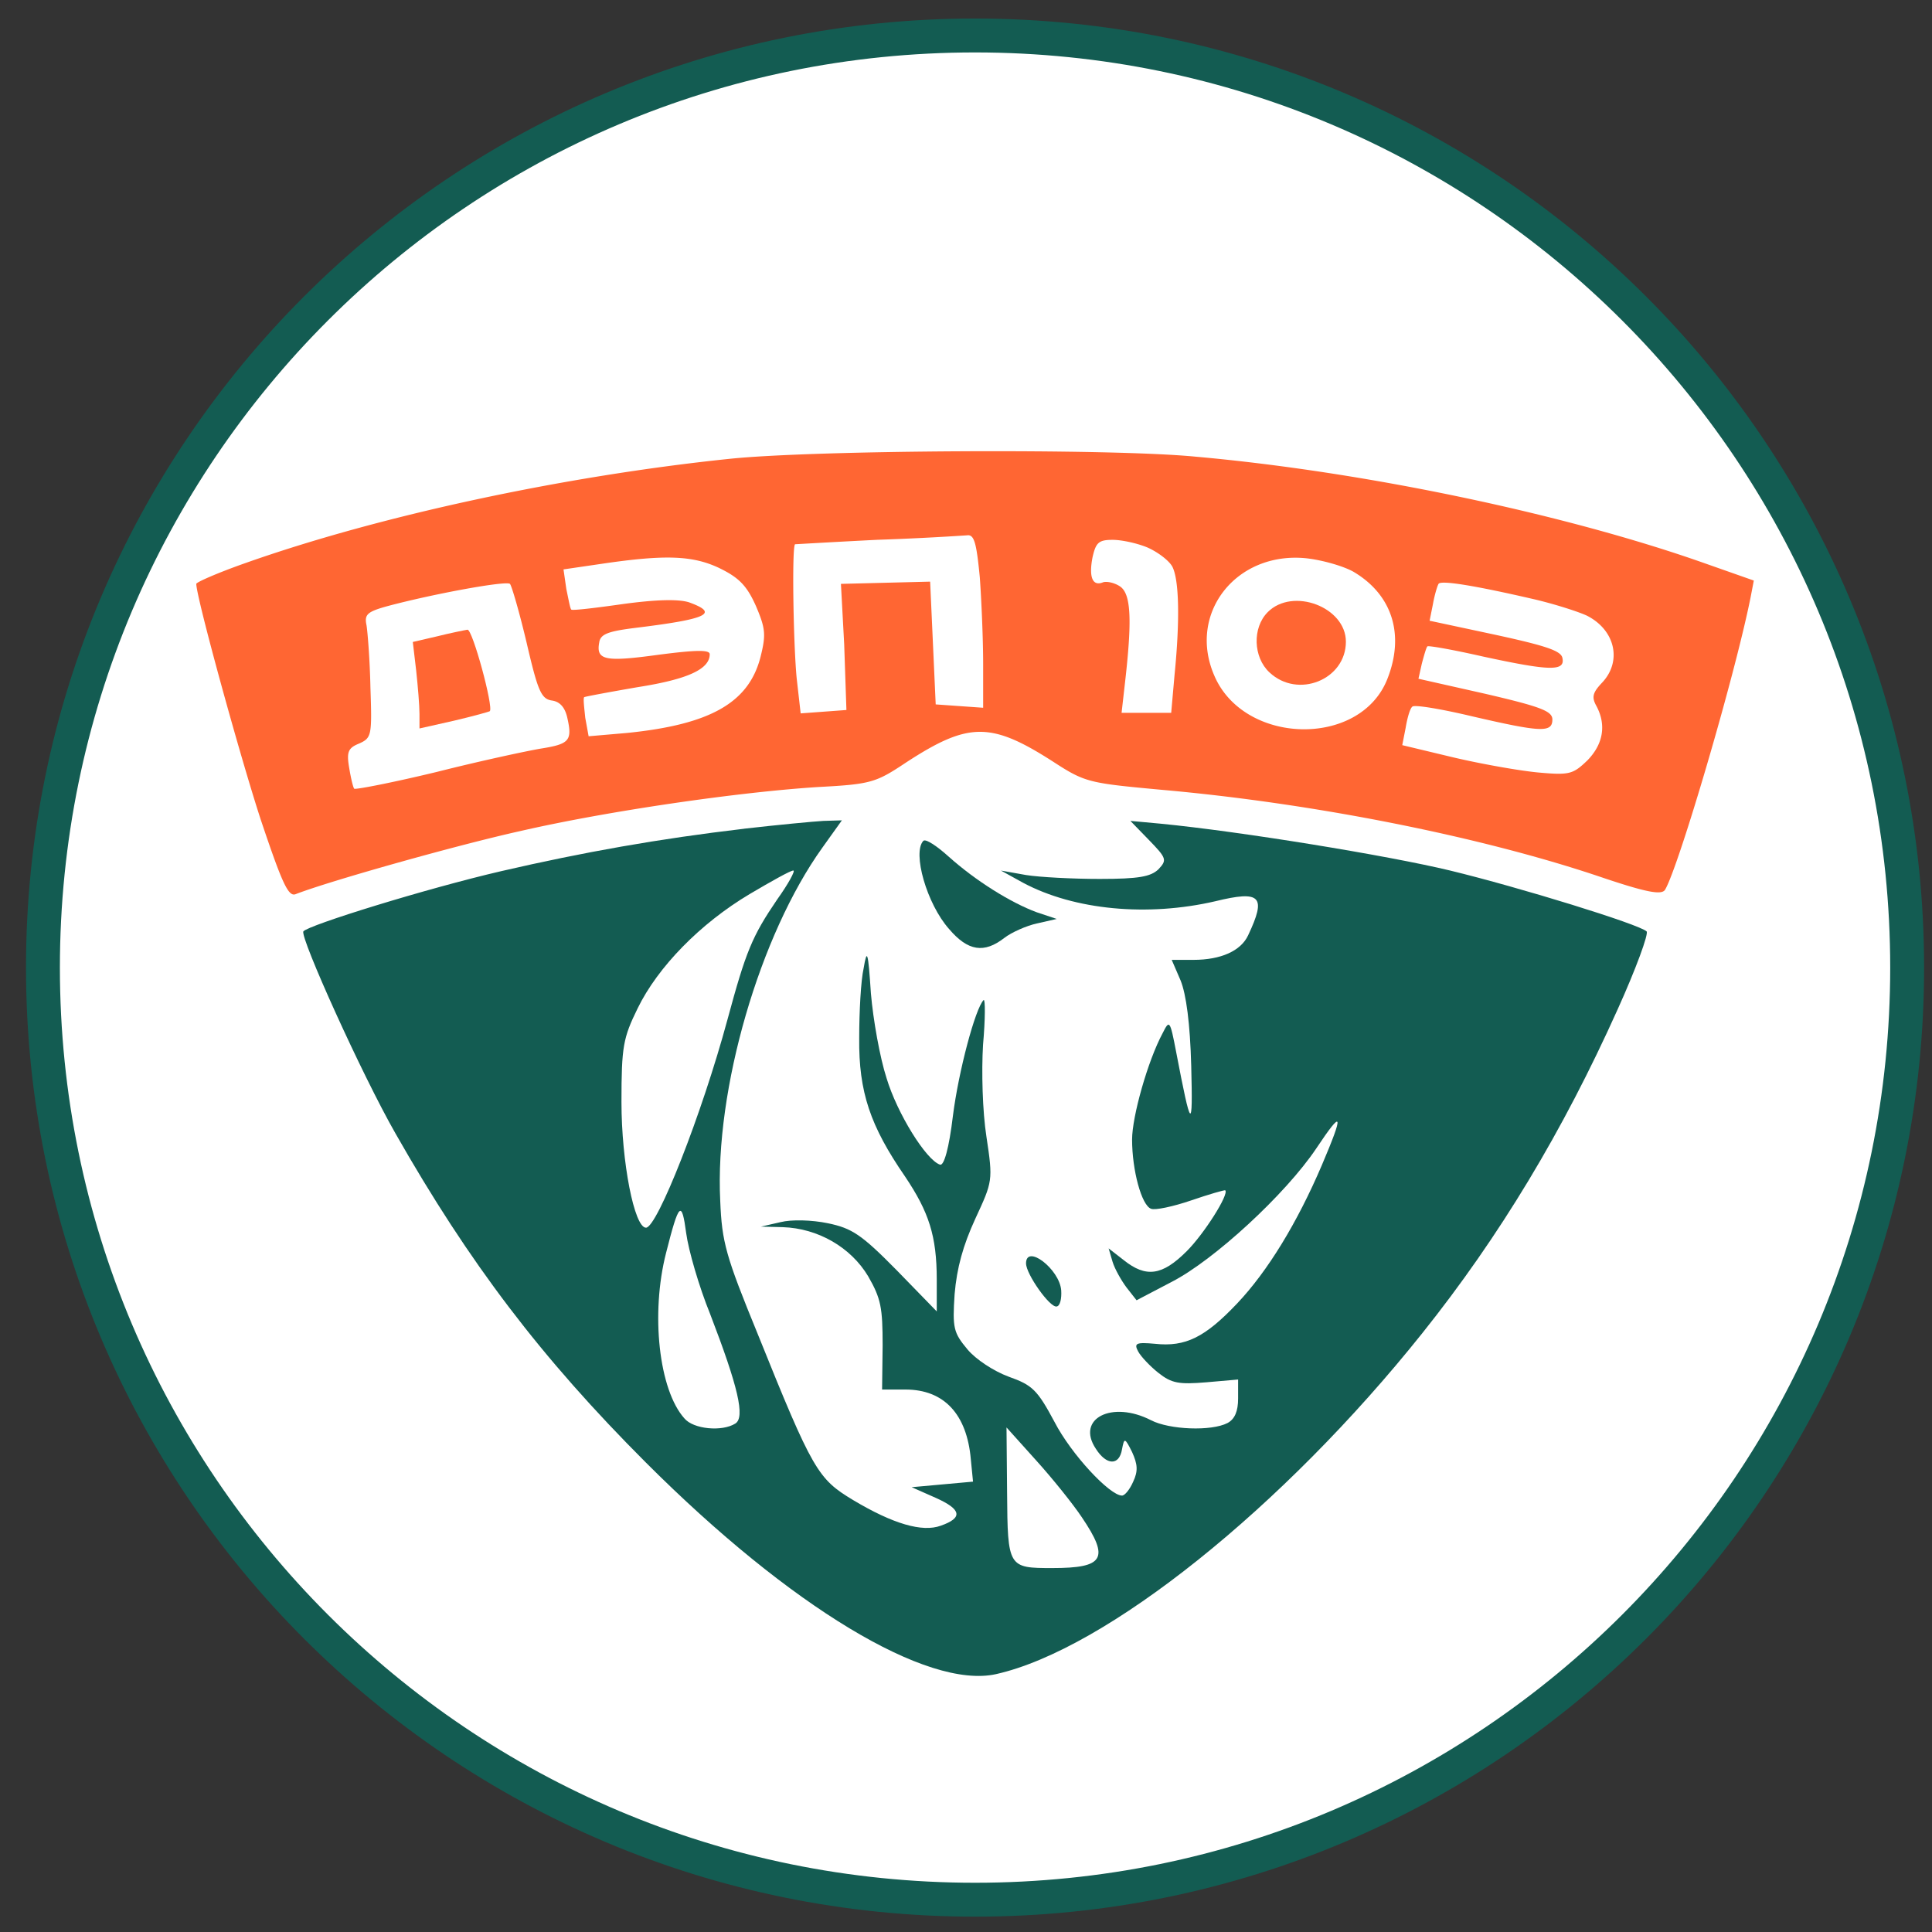
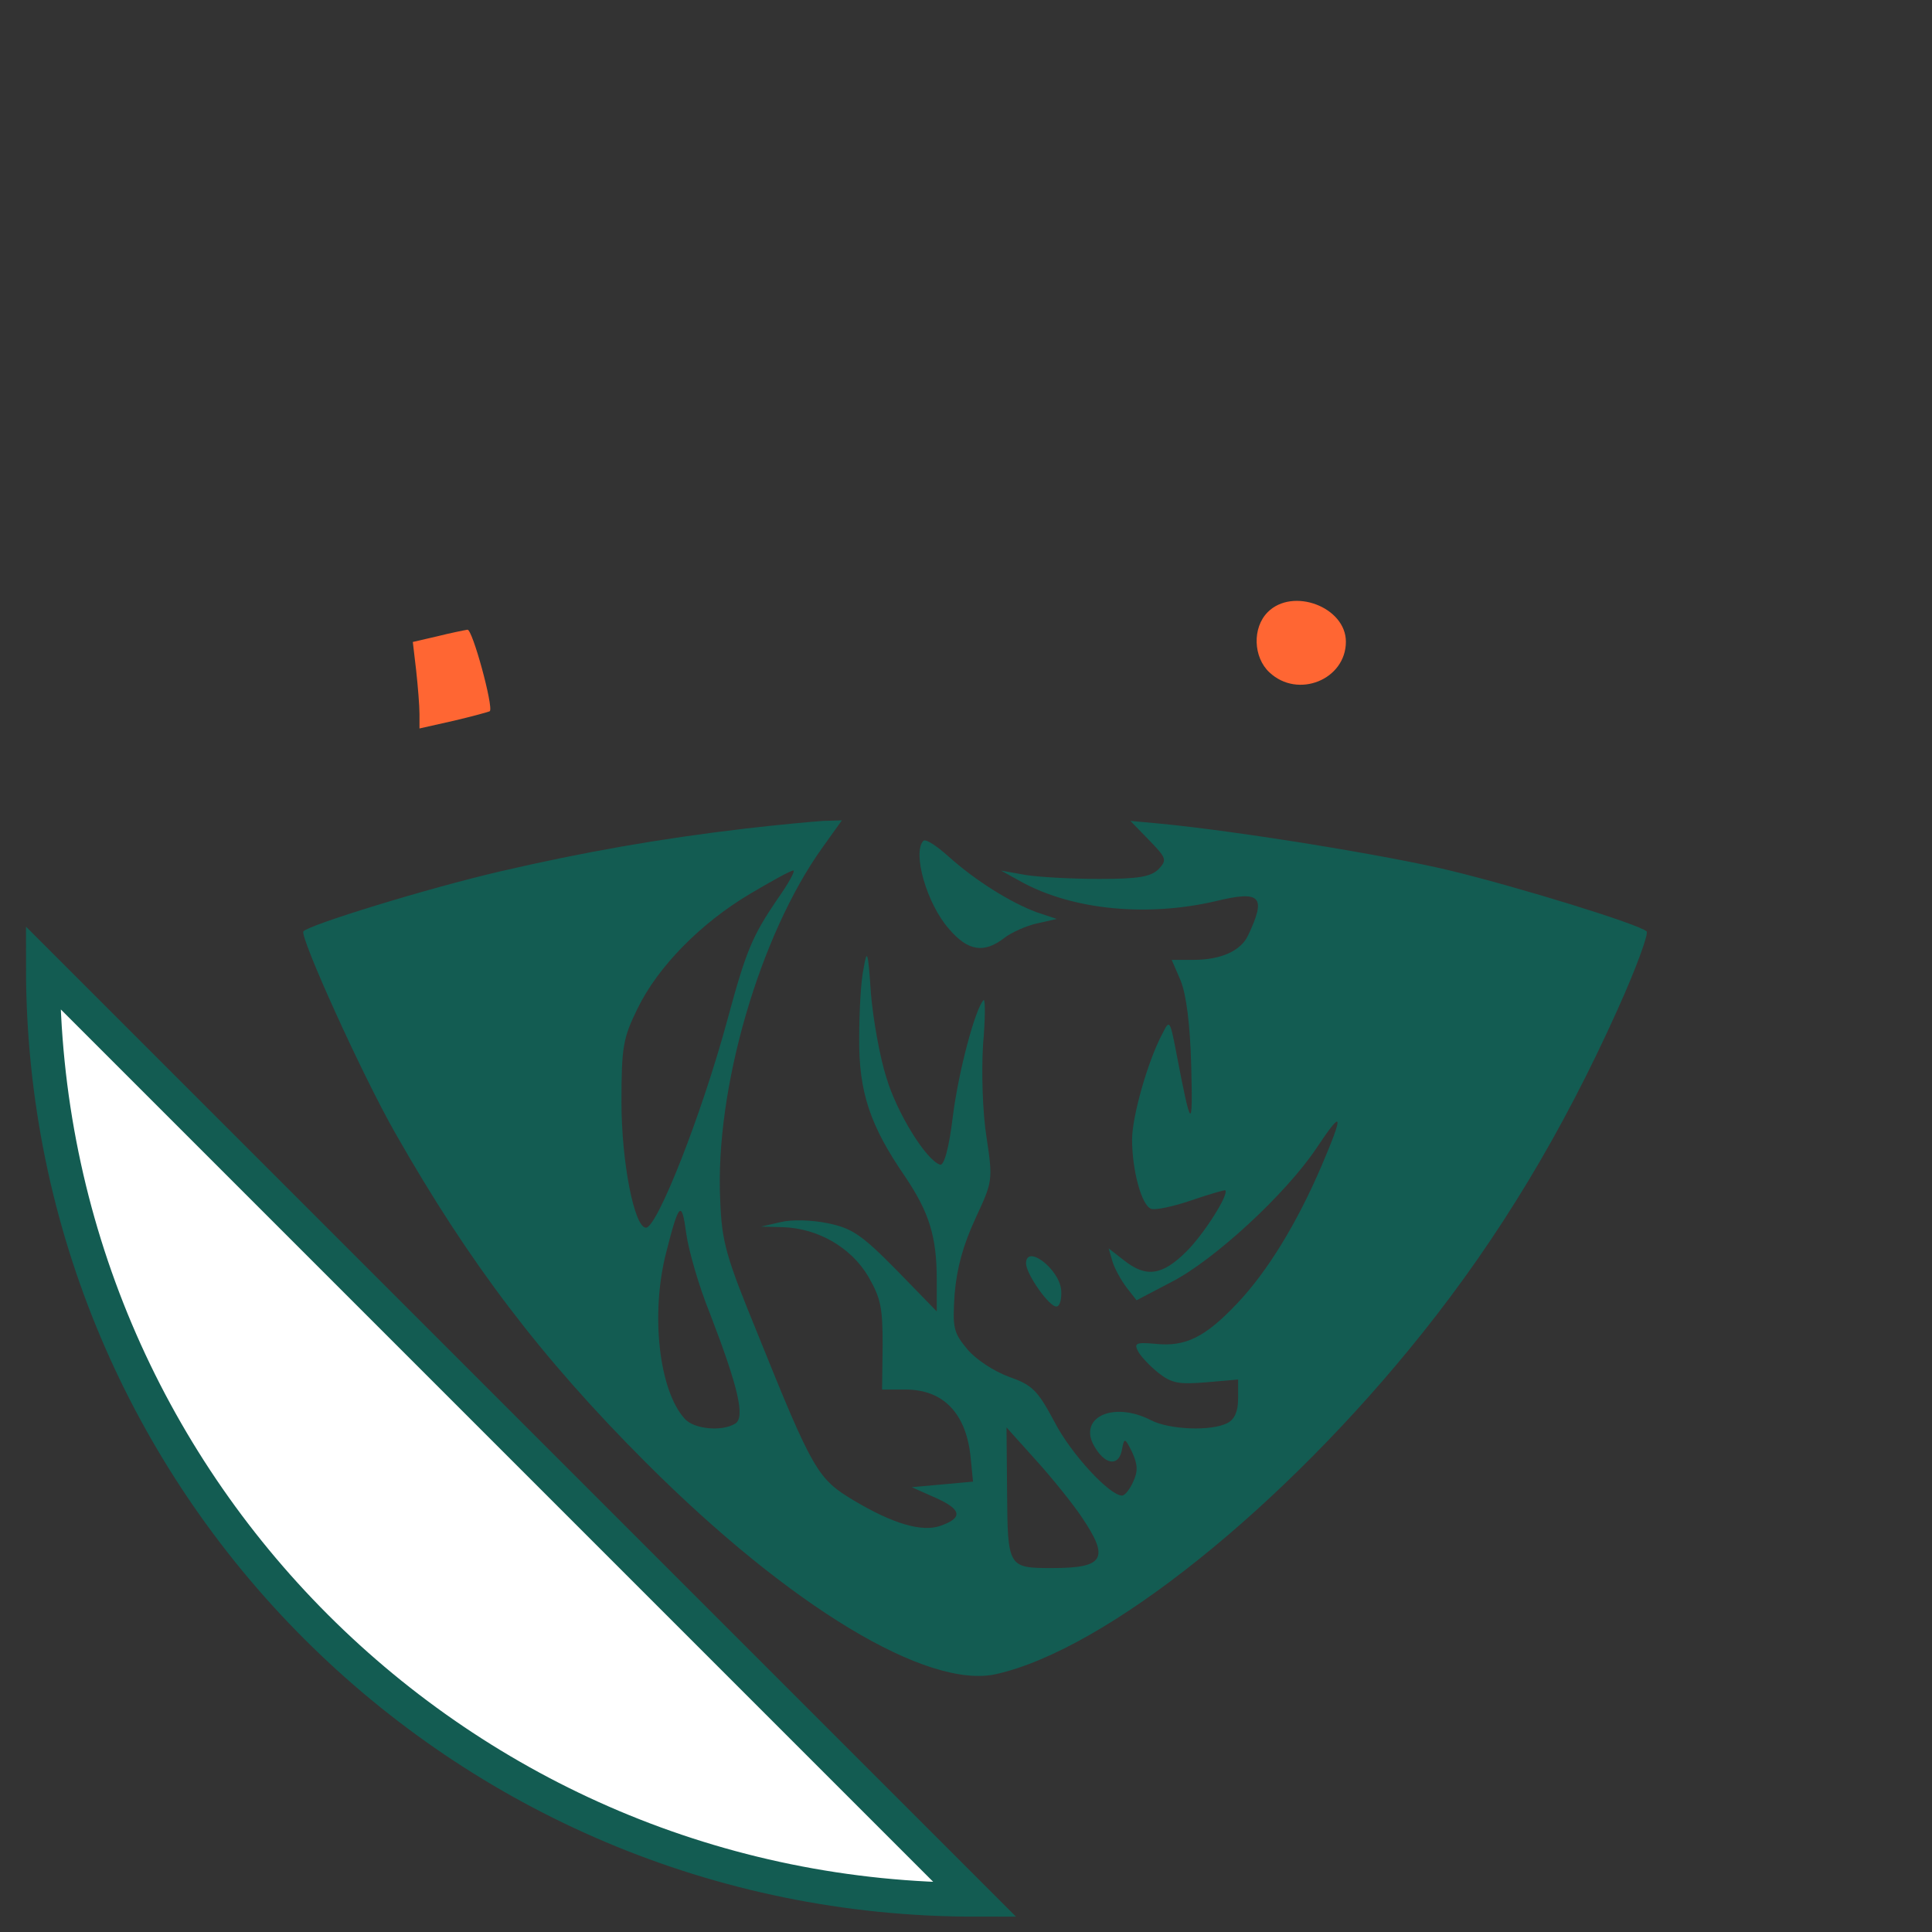
<svg xmlns="http://www.w3.org/2000/svg" width="57" height="57" fill="none" viewBox="0 0 57 57">
  <rect x="0" y="0" width="57" height="57" fill="#333333" stroke="none" />
  <g clip-path="url(#a)">
-     <path fill="#fff" stroke="#135c52" d="M28.767 56.047c-15.188 0-27.5-12.312-27.5-27.5s12.312-27.5 27.5-27.5 27.5 12.312 27.5 27.5-12.312 27.5-27.5 27.5Z" />
+     <path fill="#fff" stroke="#135c52" d="M28.767 56.047c-15.188 0-27.5-12.312-27.5-27.5Z" />
    <path fill="#135c52" d="M21.957 24.45c-2.52.296-4.742.691-7.162 1.25-2.206.511-5.713 1.598-5.845 1.779-.099.181 1.729 4.231 2.717 5.96 2.173 3.82 4.297 6.619 7.392 9.714 4.264 4.264 8.298 6.685 10.323 6.24 3.244-.724 8.48-4.923 12.58-10.06 2.288-2.864 4.148-5.96 5.762-9.55.543-1.201.922-2.238.856-2.304-.23-.214-3.754-1.3-5.795-1.795-1.844-.444-6.175-1.152-8.545-1.383l-.89-.082.544.56c.527.543.543.593.28.872-.23.214-.577.28-1.73.28-.79 0-1.76-.05-2.173-.115l-.74-.132.658.363c1.515.806 3.672 1.004 5.664.543 1.35-.33 1.515-.148.971 1.004-.214.461-.806.725-1.613.725h-.642l.263.609c.165.411.28 1.268.313 2.519.05 1.96 0 1.91-.445-.412-.18-.938-.197-.955-.395-.56-.444.824-.905 2.47-.905 3.145 0 .906.28 1.943.56 2.042.115.05.658-.066 1.185-.247s.988-.313 1.004-.297c.116.116-.625 1.285-1.136 1.795-.724.725-1.202.79-1.86.264l-.445-.346.116.395c.065.214.263.56.411.757l.297.379 1.037-.543c1.251-.643 3.358-2.585 4.264-3.935.79-1.186.823-1.054.165.493-.725 1.696-1.597 3.129-2.503 4.084-.938.988-1.515 1.284-2.42 1.185-.56-.05-.626-.016-.494.23.082.149.346.429.593.626.395.313.609.346 1.416.28l.938-.082v.56c0 .378-.099.609-.313.724-.477.247-1.712.198-2.255-.082-1.153-.593-2.223-.05-1.63.84.312.493.691.51.773.016.066-.346.083-.346.297.082.164.362.18.56.033.873-.1.23-.247.411-.33.411-.362 0-1.498-1.218-1.992-2.173-.51-.955-.658-1.087-1.35-1.334-.444-.164-.971-.51-1.218-.806-.412-.494-.445-.626-.379-1.63.066-.774.247-1.433.61-2.223.51-1.103.526-1.12.329-2.42-.116-.741-.149-1.926-.1-2.717.067-.757.067-1.35.017-1.317-.247.247-.74 2.107-.905 3.408-.116.972-.264 1.482-.379 1.45-.412-.133-1.268-1.516-1.58-2.553-.198-.61-.396-1.729-.462-2.503-.082-1.25-.115-1.333-.214-.74-.082.362-.131 1.284-.131 2.058-.017 1.597.329 2.601 1.35 4.083.708 1.053.938 1.761.938 3.046v.938l-1.185-1.218c-1.038-1.054-1.317-1.235-2.025-1.383-.478-.099-1.07-.115-1.4-.033l-.576.132.642.016c1.037.033 2.009.593 2.52 1.449.378.658.427.922.427 2.041l-.016 1.301h.691c1.136 0 1.811.725 1.927 2.058l.065.659-.905.082-.906.082.708.313c.774.346.807.593.149.824-.544.197-1.4-.05-2.585-.758-1.038-.626-1.186-.856-2.816-4.906-.938-2.289-1.054-2.7-1.103-3.919-.165-3.293 1.169-7.853 3.013-10.422l.576-.806-.543.016c-.28.016-1.334.115-2.338.23m.971 2.09c-.74 1.087-.922 1.532-1.465 3.54-.757 2.8-2.075 6.142-2.404 6.142-.346 0-.724-1.943-.724-3.705 0-1.646.05-1.893.477-2.766.593-1.218 1.844-2.503 3.31-3.375.642-.379 1.201-.692 1.284-.692.066 0-.148.395-.478.856m-1.975 12.234c.823 2.14 1.037 3.045.74 3.227-.395.247-1.234.164-1.498-.149-.757-.84-1.004-3.095-.543-4.89.379-1.498.461-1.564.593-.576.066.494.378 1.58.708 2.387m10.965 5.993c.823 1.218.659 1.498-.873 1.498-1.3 0-1.317-.017-1.333-2.223l-.017-1.926.873.971c.477.527 1.086 1.284 1.35 1.68" />
    <path fill="#135c52" d="M27.242 24.807c-.33.346.099 1.86.758 2.601.56.659 1.037.724 1.63.264.213-.165.658-.363.97-.429l.577-.131-.593-.198c-.757-.28-1.794-.922-2.601-1.646-.346-.313-.675-.527-.74-.461M30.272 37.277c0 .313.708 1.317.905 1.268.099-.016.148-.23.132-.477-.05-.626-1.038-1.383-1.038-.79" />
-     <path fill="#f63" d="M21.514 13.538c-4.906.51-10.34 1.68-14.29 3.08-.791.279-1.433.559-1.433.608 0 .396 1.3 5.12 1.91 6.981.625 1.86.806 2.256 1.02 2.174 1.021-.396 4.775-1.45 6.62-1.86 2.584-.594 6.453-1.154 8.808-1.302 1.547-.082 1.695-.131 2.584-.724 1.845-1.202 2.503-1.202 4.347-.017.939.61 1.054.626 3.194.824 4.478.395 9.45 1.383 12.99 2.585 1.318.444 1.762.526 1.861.362.395-.659 2.042-6.24 2.52-8.611l.098-.51-1.449-.51c-4.1-1.45-10.027-2.701-15.032-3.146-2.535-.246-11.278-.197-13.748.066m7.393 3.49c.05.692.099 1.845.099 2.553v1.3l-.692-.049-.708-.05-.082-1.81-.082-1.812-2.632.066.096 1.779.066 1.942-.675.05-.675.05-.116-1.022c-.098-.971-.148-3.902-.049-3.968.017 0 1.103-.065 2.42-.131a83 83 0 0 0 2.651-.132c.214-.033.28.214.379 1.235m4.956-.872c.296.132.625.379.724.56.198.379.23 1.548.066 3.194l-.099 1.12H33.09l.099-.873c.214-1.86.18-2.618-.132-2.848-.165-.116-.395-.165-.51-.132-.313.132-.429-.148-.313-.741.098-.428.18-.51.592-.51.264 0 .725.098 1.038.23m-12.629.61c.577.28.807.526 1.07 1.119.28.659.297.84.132 1.498-.346 1.35-1.482 1.992-3.935 2.24l-1.136.098-.099-.543c-.032-.313-.065-.576-.032-.61.016-.016.724-.148 1.58-.296 1.465-.23 2.124-.527 2.124-.971 0-.132-.379-.132-1.515.016-1.564.214-1.844.165-1.745-.362.033-.247.264-.33 1.037-.428 2.157-.263 2.52-.428 1.614-.757-.313-.1-.972-.083-1.943.049-.807.115-1.498.198-1.531.165-.033-.017-.082-.297-.148-.61l-.083-.576 1.12-.164c1.893-.28 2.7-.247 3.49.131m18.688.098c1.152.675 1.53 1.86 1.004 3.178-.807 2.025-4.232 1.942-5.104-.116-.79-1.827.642-3.655 2.7-3.457.477.05 1.103.23 1.4.395m-24.384 2.107c.329 1.416.428 1.647.74 1.696.248.033.396.214.462.527.148.659.049.758-.774.89-.395.065-1.778.361-3.08.69-1.3.314-2.403.528-2.436.495s-.099-.313-.148-.61c-.082-.477-.033-.592.296-.724.362-.165.379-.23.33-1.646-.017-.824-.083-1.647-.116-1.844-.066-.313.017-.396.61-.56 1.35-.362 3.506-.758 3.622-.659.05.05.28.84.494 1.745m29.685-1.3c.642.148 1.35.378 1.597.494.84.428 1.037 1.35.445 1.976-.28.296-.313.428-.165.691.296.56.198 1.12-.263 1.597-.429.412-.527.445-1.45.362-.543-.05-1.662-.247-2.502-.444l-1.515-.363.1-.51c.049-.296.13-.576.197-.625.05-.066.84.065 1.745.28 2.058.477 2.387.493 2.387.098 0-.247-.345-.378-1.975-.757l-1.976-.445.099-.444c.066-.247.131-.478.164-.51.017-.034.758.098 1.63.296 1.976.428 2.437.444 2.355.05-.033-.215-.478-.363-1.992-.692l-1.927-.412.099-.494c.05-.28.132-.543.165-.593.065-.115 1.07.05 2.782.445" />
    <path fill="#f63" d="M37.402 18.06c-.46.46-.428 1.333.05 1.777.84.79 2.256.214 2.256-.905 0-1.021-1.565-1.614-2.306-.873M12.887 18.776l-.708.164.099.84c.05.46.098 1.037.098 1.284v.428l1.021-.23c.56-.132 1.038-.264 1.054-.28.115-.116-.51-2.42-.659-2.404-.098.016-.51.099-.905.198" />
  </g>
  <defs>
    <clipPath id="a">
      <path fill="#fff" d="M56.767 56.547h-56v-56h56z" />
    </clipPath>
  </defs>
</svg>